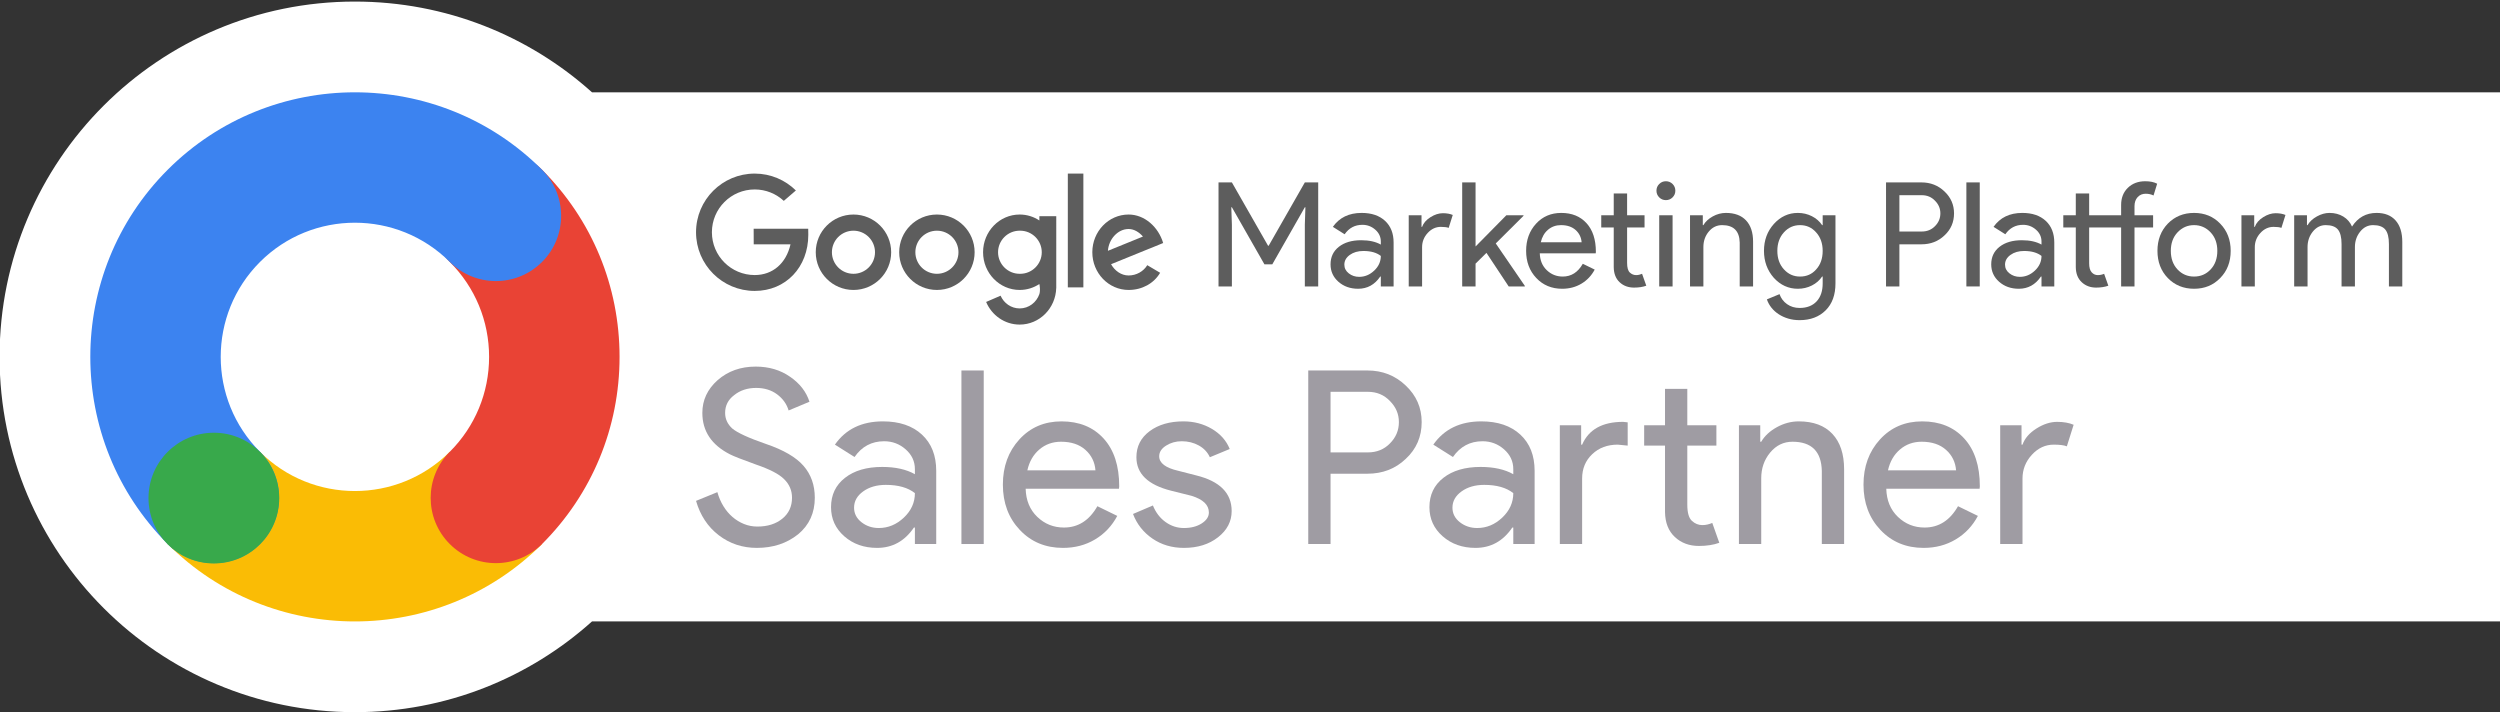
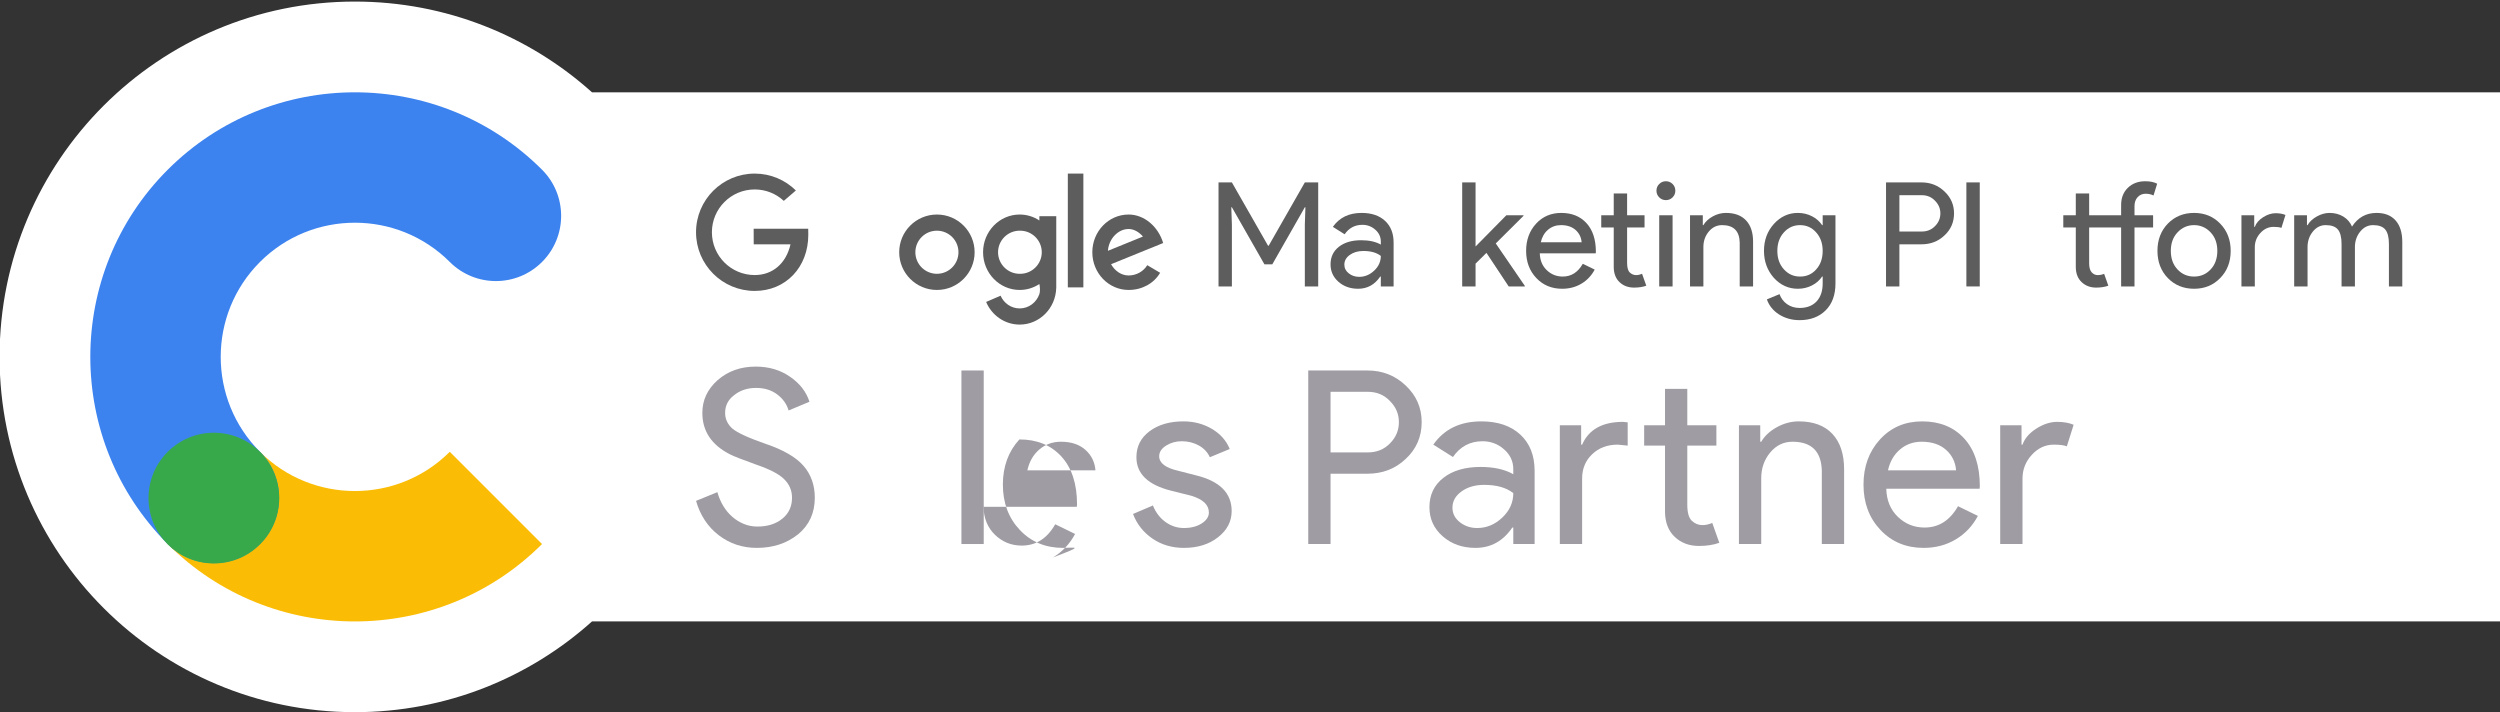
<svg xmlns="http://www.w3.org/2000/svg" id="Слой_1" x="0px" y="0px" width="900.646px" height="256.566px" viewBox="0 0 900.646 256.566" xml:space="preserve">
  <rect x="0" y="0" width="900.646" height="256.566" fill="#333333" stroke="none" />
  <g>
    <path fill="#FFFFFF" d="M900.646,33.258H213.278C190.621,12.934,160.68,0.566,127.846,0.566c-70.692,0-128,57.308-128,128 s57.308,128,128,128c32.833,0,62.773-12.367,85.431-32.69h687.369V33.258z" />
    <g>
      <g>
        <path fill="#FABC05" d="M127.846,223.876c-24.418,0-48.836-9.295-67.425-27.884l33.233-33.234 c18.854,18.854,49.53,18.853,68.383,0l33.234,33.234C176.683,214.581,152.264,223.876,127.846,223.876z" />
      </g>
      <g>
-         <path fill="#E94335" d="M178.654,202.876c-6.015,0-12.028-2.294-16.617-6.883c-9.177-9.178-9.177-24.057,0-33.234 c9.134-9.133,14.163-21.276,14.163-34.191c0-12.916-5.029-25.06-14.163-34.192c-9.177-9.178-9.177-24.057,0-33.234 c9.178-9.178,24.057-9.178,33.234,0c18.01,18.011,27.929,41.956,27.929,67.427c0,25.47-9.919,49.415-27.929,67.426 C190.683,200.582,184.669,202.876,178.654,202.876z" />
-       </g>
+         </g>
      <g>
        <path fill="#3C83F0" d="M77.037,202.875c-6.015,0-12.028-2.294-16.617-6.883c-37.178-37.179-37.178-97.672,0-134.851 c37.18-37.178,97.672-37.179,134.852-0.001c9.177,9.178,9.177,24.057,0,33.234c-9.178,9.18-24.057,9.178-33.234,0 c-18.852-18.854-49.529-18.853-68.383,0.001c-18.854,18.853-18.854,49.529,0,68.382c9.177,9.178,9.177,24.057,0,33.234 C89.065,200.581,83.052,202.875,77.037,202.875z" />
      </g>
      <g>
        <circle fill="#38A94B" cx="77.049" cy="179.439" r="23.549" />
      </g>
    </g>
    <g>
      <g>
        <g>
          <path fill="#5D5D5D" d="M291.165,82.403h-19.655l0.024,5.629h13.251c-1.567,6.854-6.404,11.058-12.896,11.058 c-8.516,0-15.419-6.903-15.419-15.419s6.903-15.419,15.419-15.419c4.047,0,7.732,1.562,10.482,4.115l4.349-3.748 c-3.815-3.76-9.052-6.083-14.831-6.083c-11.672,0-21.135,9.462-21.135,21.135s9.462,21.135,21.135,21.135 c11.208,0,19.308-8.55,19.308-20.223L291.165,82.403z" />
          <rect x="384.692" y="62.534" fill="#5D5D5D" width="5.601" height="40.997" />
-           <path fill="#5D5D5D" d="M307.467,77.286c-7.504,0-13.586,6.084-13.586,13.587s6.082,13.586,13.586,13.586 c7.503,0,13.585-6.083,13.585-13.586S314.97,77.286,307.467,77.286 M307.467,98.638c-4.288,0-7.763-3.478-7.763-7.765 s3.475-7.764,7.763-7.764c4.288,0,7.763,3.477,7.763,7.764S311.754,98.638,307.467,98.638" />
          <path fill="#5D5D5D" d="M337.531,77.286c-7.505,0-13.587,6.084-13.587,13.587s6.082,13.586,13.587,13.586 c7.504,0,13.586-6.083,13.586-13.586S345.036,77.286,337.531,77.286 M337.531,98.638c-4.288,0-7.764-3.478-7.764-7.765 s3.476-7.764,7.764-7.764c4.289,0,7.764,3.477,7.764,7.764S341.82,98.638,337.531,98.638" />
          <path fill="#5D5D5D" d="M414.065,89.586l4.49-1.837v-0.001l0.481-0.198c-1.686-5.704-6.621-10.264-12.448-10.264 c-7.217,0-13.071,6.084-13.071,13.587c0,7.504,5.854,13.586,13.071,13.586c4.869,0,9.11-2.352,11.358-6.183l-4.632-2.741 c-1.369,2.262-3.938,3.71-6.726,3.71c-2.661,0-4.995-1.701-6.318-4.059l13.792-5.611 C414.062,89.58,414.062,89.583,414.065,89.586 M399.139,90.351c0.257-4.091,3.494-7.851,7.449-7.851 c1.939,0,3.771,1.104,5.168,2.717L399.139,90.351z" />
          <path fill="#5D5D5D" d="M374.442,77.889v1.536c-2.05-1.352-4.483-2.139-7.097-2.139c-7.283,0-13.186,6.084-13.186,13.587 c0,7.504,5.903,13.586,13.186,13.586c2.613,0,5.047-0.787,7.097-2.141c0,0,0.218,1.021,0.218,1.778 c0,1.279-0.218,1.859-0.218,1.859c-1.04,3.004-3.823,5.159-7.097,5.159c-3.062,0-5.694-1.884-6.874-4.588l-5.212,2.254 c2.031,4.8,6.678,8.155,12.086,8.155c7.148,0,12.964-5.861,13.172-13.175l0.01-0.006V77.889H374.442z M375.304,90.873 c0,4.27-3.494,7.765-7.764,7.765h-0.219c-4.271,0-7.764-3.495-7.764-7.765s3.493-7.764,7.764-7.764h0.219 C371.81,83.109,375.304,86.604,375.304,90.873z" />
        </g>
      </g>
      <g>
        <g>
          <path fill="#5D5D5D" d="M443.798,103.192h-4.815V65.713h4.815l13.035,22.824h0.21l13.034-22.824h4.816v37.479h-4.816V80.945 l0.208-6.281h-0.208l-11.725,20.572h-2.827l-11.726-20.572h-0.209l0.209,6.281V103.192z" />
          <path fill="#5D5D5D" d="M490.543,76.706c3.559,0,6.368,0.951,8.428,2.853c2.058,1.903,3.088,4.51,3.088,7.826v15.808h-4.607 v-3.559h-0.21c-1.989,2.931-4.642,4.396-7.956,4.396c-2.827,0-5.191-0.838-7.093-2.513c-1.902-1.674-2.853-3.769-2.853-6.281 c0-2.651,1.003-4.764,3.011-6.335c2.006-1.569,4.685-2.354,8.034-2.354c2.861,0,5.216,0.521,7.067,1.569v-1.099 c0-1.676-0.663-3.097-1.989-4.267c-1.326-1.169-2.878-1.754-4.659-1.754c-2.688,0-4.815,1.135-6.386,3.402l-4.24-2.669 C482.517,78.382,485.971,76.706,490.543,76.706z M484.314,95.341c0,1.257,0.532,2.305,1.597,3.141 c1.064,0.838,2.311,1.257,3.742,1.257c2.023,0,3.831-0.75,5.419-2.251c1.587-1.5,2.381-3.263,2.381-5.288 c-1.501-1.185-3.594-1.779-6.281-1.779c-1.956,0-3.586,0.471-4.895,1.414C484.968,92.775,484.314,93.946,484.314,95.341z" />
-           <path fill="#5D5D5D" d="M512.32,103.192h-4.816V77.544h4.607v4.188h0.209c0.488-1.361,1.492-2.521,3.01-3.481 c1.517-0.96,3.009-1.439,4.475-1.439c1.395,0,2.583,0.209,3.56,0.629l-1.466,4.658c-0.594-0.244-1.536-0.366-2.827-0.366 c-1.814,0-3.395,0.732-4.737,2.197c-1.344,1.468-2.015,3.177-2.015,5.13V103.192z" />
          <path fill="#5D5D5D" d="M549.328,103.192h-5.812l-8.008-12.091l-3.926,3.873v8.218h-4.815V65.713h4.815v23.085l11.098-11.254 h6.178v0.208l-9.999,9.947l10.47,15.285V103.192z" />
          <path fill="#5D5D5D" d="M562.78,104.03c-3.769,0-6.875-1.29-9.317-3.873c-2.442-2.583-3.665-5.845-3.665-9.788 c0-3.909,1.188-7.163,3.561-9.763c2.373-2.601,5.408-3.9,9.108-3.9c3.804,0,6.831,1.229,9.082,3.689s3.376,5.907,3.376,10.339 l-0.051,0.523h-20.154c0.069,2.513,0.907,4.537,2.513,6.072c1.604,1.537,3.524,2.304,5.757,2.304 c3.071,0,5.479-1.535,7.225-4.606l4.292,2.094c-1.151,2.164-2.748,3.856-4.79,5.077 C567.674,103.42,565.362,104.03,562.78,104.03z M555.085,87.279h14.709c-0.14-1.779-0.864-3.254-2.171-4.424 c-1.31-1.168-3.063-1.753-5.262-1.753c-1.815,0-3.376,0.559-4.685,1.675C556.368,83.896,555.504,85.396,555.085,87.279z" />
          <path fill="#5D5D5D" d="M588.692,103.611c-2.094,0-3.831-0.645-5.209-1.936c-1.379-1.291-2.086-3.09-2.12-5.393V81.94h-4.501 v-4.396h4.501v-7.853h4.815v7.853h6.283v4.396h-6.283v12.772c0,1.71,0.332,2.871,0.995,3.481s1.414,0.916,2.251,0.916 c0.384,0,0.758-0.043,1.125-0.132c0.367-0.086,0.706-0.2,1.021-0.34l1.518,4.293 C591.833,103.385,590.368,103.611,588.692,103.611z" />
          <path fill="#5D5D5D" d="M603.557,68.697c0,0.941-0.332,1.745-0.995,2.408s-1.465,0.994-2.408,0.994s-1.746-0.331-2.409-0.994 c-0.662-0.663-0.993-1.467-0.993-2.408c0-0.942,0.331-1.745,0.993-2.408c0.663-0.662,1.466-0.994,2.409-0.994 s1.745,0.332,2.408,0.994C603.225,66.952,603.557,67.755,603.557,68.697z M602.562,77.544v25.648h-4.816V77.544H602.562z" />
          <path fill="#5D5D5D" d="M608.843,77.544h4.607v3.559h0.209c0.732-1.256,1.859-2.304,3.376-3.141 c1.518-0.838,3.096-1.256,4.737-1.256c3.141,0,5.558,0.898,7.25,2.695c1.692,1.798,2.54,4.354,2.54,7.668v16.123h-4.816V87.385 c-0.105-4.188-2.217-6.282-6.334-6.282c-1.919,0-3.525,0.776-4.815,2.329c-1.292,1.553-1.937,3.412-1.937,5.576v14.185h-4.816 V77.544z" />
          <path fill="#5D5D5D" d="M648.313,115.338c-1.432,0-2.776-0.183-4.032-0.55c-1.255-0.366-2.399-0.881-3.428-1.544 c-1.029-0.664-1.91-1.448-2.643-2.356c-0.733-0.907-1.292-1.919-1.676-3.036l4.554-1.884c0.524,1.5,1.431,2.703,2.722,3.611 c1.292,0.907,2.792,1.362,4.503,1.362c2.616,0,4.659-0.787,6.124-2.356c1.466-1.571,2.198-3.735,2.198-6.491v-2.46h-0.209 c-0.909,1.361-2.138,2.435-3.69,3.22c-1.553,0.784-3.237,1.177-5.052,1.177c-3.349,0-6.229-1.309-8.637-3.926 c-2.374-2.687-3.56-5.932-3.56-9.735c0-3.805,1.187-7.033,3.56-9.685c2.408-2.652,5.288-3.979,8.637-3.979 c1.815,0,3.5,0.393,5.052,1.178c1.552,0.784,2.782,1.858,3.69,3.219h0.209v-3.559h4.606v24.55c0,4.118-1.17,7.346-3.506,9.685 C655.361,114.15,652.22,115.338,648.313,115.338z M648.469,99.634c2.373,0,4.31-0.855,5.811-2.565 c1.571-1.709,2.355-3.942,2.355-6.699c0-2.688-0.785-4.903-2.355-6.648c-1.536-1.745-3.473-2.618-5.811-2.618 c-2.303,0-4.24,0.873-5.811,2.618s-2.355,3.961-2.355,6.648c0,2.722,0.785,4.938,2.355,6.646 C644.229,98.762,646.167,99.634,648.469,99.634z" />
          <path fill="#5D5D5D" d="M684.273,88.013v15.18h-4.815V65.713h12.772c3.246,0,6.002,1.082,8.271,3.246 c2.304,2.164,3.456,4.799,3.456,7.904c0,3.176-1.151,5.828-3.456,7.956c-2.234,2.129-4.99,3.193-8.271,3.193H684.273z M684.273,70.319v13.087h8.061c1.919,0,3.507-0.646,4.765-1.938c1.291-1.29,1.936-2.827,1.936-4.605 c0-1.745-0.646-3.264-1.936-4.555c-1.257-1.326-2.845-1.989-4.765-1.989H684.273z" />
          <path fill="#5D5D5D" d="M713.22,65.713v37.479h-4.815V65.713H713.22z" />
-           <path fill="#5D5D5D" d="M728.558,76.706c3.561,0,6.369,0.951,8.428,2.853c2.058,1.903,3.089,4.51,3.089,7.826v15.808h-4.608 v-3.559h-0.209c-1.988,2.931-4.642,4.396-7.956,4.396c-2.827,0-5.192-0.838-7.093-2.513c-1.902-1.674-2.854-3.769-2.854-6.281 c0-2.651,1.003-4.764,3.01-6.335c2.007-1.569,4.686-2.354,8.035-2.354c2.862,0,5.216,0.521,7.067,1.569v-1.099 c0-1.676-0.662-3.097-1.989-4.267c-1.326-1.169-2.878-1.754-4.658-1.754c-2.687,0-4.816,1.135-6.386,3.402l-4.241-2.669 C720.532,78.382,723.986,76.706,728.558,76.706z M722.329,95.341c0,1.257,0.532,2.305,1.597,3.141 c1.064,0.838,2.312,1.257,3.743,1.257c2.023,0,3.83-0.75,5.418-2.251c1.587-1.5,2.381-3.263,2.381-5.288 c-1.501-1.185-3.594-1.779-6.281-1.779c-1.956,0-3.586,0.471-4.895,1.414C722.982,92.775,722.329,93.946,722.329,95.341z" />
          <path fill="#5D5D5D" d="M755.15,103.611c-2.06,0-3.787-0.645-5.182-1.936c-1.396-1.291-2.112-3.09-2.146-5.393V81.94h-4.503 v-4.396h4.503v-7.853h4.815v7.853h11.517v-3.717c0-2.548,0.811-4.607,2.435-6.178c1.622-1.57,3.707-2.354,6.254-2.354 c1.745,0,3.175,0.297,4.292,0.889l-1.308,4.241c-0.838-0.42-1.779-0.63-2.827-0.63c-1.186,0-2.156,0.412-2.905,1.23 c-0.75,0.821-1.125,1.91-1.125,3.272v3.246h6.701v4.396h-6.701v21.252h-4.815V81.94h-11.517v12.929 c0,1.501,0.305,2.584,0.916,3.247c0.61,0.662,1.334,0.994,2.172,0.994c0.802,0,1.57-0.157,2.303-0.472l1.518,4.293 C758.256,103.385,756.789,103.611,755.15,103.611z" />
          <path fill="#5D5D5D" d="M777.24,90.369c0-3.944,1.239-7.207,3.718-9.789c2.511-2.583,5.669-3.874,9.474-3.874 c3.803,0,6.944,1.291,9.423,3.874c2.513,2.582,3.769,5.845,3.769,9.789c0,3.978-1.256,7.24-3.769,9.788 c-2.479,2.583-5.62,3.873-9.423,3.873c-3.804,0-6.962-1.29-9.474-3.873C778.479,97.574,777.24,94.312,777.24,90.369z M782.057,90.369c0,2.757,0.802,4.99,2.408,6.699c1.605,1.71,3.594,2.565,5.967,2.565s4.363-0.855,5.967-2.565 c1.605-1.709,2.41-3.942,2.41-6.699c0-2.723-0.805-4.938-2.41-6.648c-1.639-1.745-3.629-2.618-5.967-2.618 s-4.328,0.873-5.967,2.618C782.858,85.431,782.057,87.646,782.057,90.369z" />
          <path fill="#5D5D5D" d="M812.314,103.192h-4.816V77.544h4.605v4.188h0.211c0.487-1.361,1.49-2.521,3.01-3.481 c1.518-0.96,3.01-1.439,4.475-1.439c1.396,0,2.582,0.209,3.561,0.629l-1.465,4.658c-0.595-0.244-1.537-0.366-2.828-0.366 c-1.815,0-3.395,0.732-4.738,2.197c-1.342,1.468-2.014,3.177-2.014,5.13V103.192z" />
          <path fill="#5D5D5D" d="M831.314,103.192h-4.816V77.544h4.607v3.559h0.209c0.732-1.256,1.858-2.304,3.377-3.141 c1.518-0.838,3.026-1.256,4.527-1.256c1.885,0,3.541,0.437,4.973,1.309c1.432,0.873,2.479,2.075,3.141,3.611 c2.128-3.279,5.078-4.92,8.848-4.92c2.966,0,5.251,0.907,6.857,2.722c1.604,1.814,2.407,4.397,2.407,7.747v16.018h-4.816V87.907 c0-2.407-0.437-4.143-1.308-5.208c-0.873-1.063-2.339-1.597-4.398-1.597c-1.85,0-3.401,0.786-4.658,2.355 c-1.256,1.571-1.885,3.421-1.885,5.55v14.185h-4.814V87.907c0-2.407-0.438-4.143-1.309-5.208 c-0.874-1.063-2.34-1.597-4.397-1.597c-1.851,0-3.403,0.786-4.66,2.355c-1.257,1.571-1.884,3.421-1.884,5.55V103.192z" />
        </g>
      </g>
    </g>
    <g>
      <path fill="#9F9CA3" d="M293.539,179.308c0,5.473-2.009,9.866-6.024,13.185c-4.075,3.26-9.024,4.89-14.844,4.89 c-5.181,0-9.75-1.514-13.708-4.541c-3.959-3.025-6.695-7.159-8.208-12.398l7.684-3.143c0.524,1.862,1.251,3.551,2.184,5.064 c0.931,1.514,2.021,2.809,3.274,3.885c1.25,1.077,2.633,1.921,4.147,2.532c1.513,0.611,3.113,0.917,4.802,0.917 c3.667,0,6.665-0.946,8.993-2.838c2.328-1.892,3.493-4.409,3.493-7.553c0-2.619-0.96-4.859-2.881-6.724 c-1.805-1.803-5.182-3.55-10.129-5.239c-5.006-1.803-8.12-3.025-9.342-3.667c-6.636-3.375-9.954-8.352-9.954-14.93 c0-4.598,1.833-8.527,5.5-11.788c3.725-3.259,8.295-4.89,13.709-4.89c4.772,0,8.906,1.223,12.398,3.667 c3.492,2.388,5.82,5.386,6.985,8.993l-7.509,3.145c-0.698-2.328-2.082-4.264-4.147-5.807c-2.066-1.542-4.584-2.314-7.553-2.314 c-3.143,0-5.792,0.873-7.945,2.62c-2.155,1.63-3.231,3.754-3.231,6.374c0,2.153,0.843,4.016,2.532,5.588 c1.863,1.571,5.907,3.435,12.138,5.588c6.344,2.154,10.871,4.788,13.577,7.902C292.185,170.94,293.539,174.768,293.539,179.308z" />
-       <path fill="#9F9CA3" d="M318.073,151.804c5.938,0,10.623,1.587,14.058,4.758c3.435,3.174,5.151,7.524,5.151,13.055v26.368h-7.684 v-5.937h-0.349c-3.318,4.89-7.742,7.334-13.272,7.334c-4.714,0-8.659-1.397-11.831-4.191c-3.174-2.794-4.759-6.286-4.759-10.478 c0-4.423,1.672-7.945,5.021-10.564c3.346-2.62,7.814-3.93,13.403-3.93c4.772,0,8.701,0.873,11.787,2.62v-1.835 c0-2.794-1.106-5.164-3.318-7.115c-2.212-1.949-4.802-2.926-7.771-2.926c-4.483,0-8.033,1.894-10.652,5.677l-7.072-4.454 C304.685,154.598,310.447,151.804,318.073,151.804z M307.684,182.887c0,2.097,0.886,3.843,2.663,5.239 c1.775,1.397,3.855,2.097,6.243,2.097c3.375,0,6.387-1.251,9.037-3.756c2.648-2.501,3.973-5.441,3.973-8.818 c-2.503-1.979-5.996-2.968-10.477-2.968c-3.261,0-5.981,0.785-8.164,2.356C308.774,178.609,307.684,180.56,307.684,182.887z" />
      <path fill="#9F9CA3" d="M354.395,133.468v62.517h-8.033v-62.517H354.395z" />
-       <path fill="#9F9CA3" d="M382.947,197.382c-6.287,0-11.468-2.153-15.542-6.461c-4.075-4.308-6.112-9.749-6.112-16.328 c0-6.519,1.978-11.947,5.937-16.284c3.958-4.335,9.022-6.505,15.193-6.505c6.343,0,11.394,2.052,15.148,6.155 c3.755,4.104,5.632,9.853,5.632,17.244l-0.087,0.874h-33.615c0.115,4.19,1.512,7.567,4.19,10.129 c2.677,2.562,5.879,3.842,9.605,3.842c5.122,0,9.139-2.562,12.049-7.684l7.16,3.492c-1.921,3.609-4.584,6.433-7.989,8.469 C391.111,196.363,387.255,197.382,382.947,197.382z M370.112,169.441h24.535c-0.233-2.969-1.44-5.428-3.624-7.379 c-2.183-1.949-5.107-2.924-8.774-2.924c-3.028,0-5.632,0.931-7.815,2.794C372.251,163.795,370.811,166.298,370.112,169.441z" />
+       <path fill="#9F9CA3" d="M382.947,197.382c-6.287,0-11.468-2.153-15.542-6.461c-4.075-4.308-6.112-9.749-6.112-16.328 c0-6.519,1.978-11.947,5.937-16.284c6.343,0,11.394,2.052,15.148,6.155 c3.755,4.104,5.632,9.853,5.632,17.244l-0.087,0.874h-33.615c0.115,4.19,1.512,7.567,4.19,10.129 c2.677,2.562,5.879,3.842,9.605,3.842c5.122,0,9.139-2.562,12.049-7.684l7.16,3.492c-1.921,3.609-4.584,6.433-7.989,8.469 C391.111,196.363,387.255,197.382,382.947,197.382z M370.112,169.441h24.535c-0.233-2.969-1.44-5.428-3.624-7.379 c-2.183-1.949-5.107-2.924-8.774-2.924c-3.028,0-5.632,0.931-7.815,2.794C372.251,163.795,370.811,166.298,370.112,169.441z" />
      <path fill="#9F9CA3" d="M443.718,184.109c0,3.726-1.63,6.87-4.891,9.431c-3.26,2.561-7.364,3.842-12.311,3.842 c-4.308,0-8.092-1.122-11.351-3.362c-3.261-2.239-5.588-5.194-6.986-8.862l7.161-3.056c1.047,2.562,2.575,4.556,4.584,5.981 c2.008,1.427,4.205,2.14,6.592,2.14c2.561,0,4.701-0.554,6.417-1.659s2.576-2.415,2.576-3.93c0-2.735-2.095-4.743-6.287-6.024 l-7.334-1.834c-8.325-2.095-12.487-6.111-12.487-12.05c0-3.898,1.585-7.028,4.759-9.386c3.173-2.357,7.232-3.536,12.181-3.536 c3.783,0,7.203,0.903,10.26,2.706c3.055,1.806,5.195,4.222,6.417,7.248l-7.159,2.968c-0.816-1.803-2.14-3.215-3.974-4.234 c-1.833-1.018-3.885-1.528-6.155-1.528c-2.096,0-3.974,0.524-5.632,1.572c-1.659,1.048-2.489,2.328-2.489,3.842 c0,2.445,2.299,4.19,6.898,5.239l6.461,1.658C439.468,173.371,443.718,177.648,443.718,184.109z" />
      <path fill="#9F9CA3" d="M479.34,170.664v25.32h-8.033v-62.517h21.304c5.414,0,10.011,1.806,13.797,5.413 c3.842,3.61,5.762,8.005,5.762,13.185c0,5.297-1.92,9.722-5.762,13.271c-3.727,3.552-8.326,5.327-13.797,5.327H479.34z M479.34,141.151v21.829h13.446c3.202,0,5.851-1.077,7.946-3.231c2.153-2.153,3.231-4.715,3.231-7.684 c0-2.909-1.079-5.441-3.231-7.597c-2.095-2.211-4.744-3.317-7.946-3.317H479.34z" />
      <path fill="#9F9CA3" d="M533.649,151.804c5.938,0,10.623,1.587,14.058,4.758c3.435,3.174,5.151,7.524,5.151,13.055v26.368h-7.684 v-5.937h-0.349c-3.318,4.89-7.742,7.334-13.272,7.334c-4.715,0-8.659-1.397-11.831-4.191c-3.173-2.794-4.759-6.286-4.759-10.478 c0-4.423,1.673-7.945,5.021-10.564c3.347-2.62,7.814-3.93,13.403-3.93c4.772,0,8.702,0.873,11.787,2.62v-1.835 c0-2.794-1.106-5.164-3.317-7.115c-2.212-1.949-4.802-2.926-7.771-2.926c-4.483,0-8.033,1.894-10.653,5.677l-7.072-4.454 C520.261,154.598,526.023,151.804,533.649,151.804z M523.259,182.887c0,2.097,0.886,3.843,2.663,5.239 c1.775,1.397,3.855,2.097,6.244,2.097c3.375,0,6.387-1.251,9.037-3.756c2.648-2.501,3.972-5.441,3.972-8.818 c-2.503-1.979-5.996-2.968-10.477-2.968c-3.261,0-5.981,0.785-8.164,2.356C524.35,178.609,523.259,180.56,523.259,182.887z" />
      <path fill="#9F9CA3" d="M561.939,153.2h7.684v6.985h0.35c2.386-5.471,7.304-8.208,14.755-8.208l1.66,0.175v8.383l-3.58-0.35 c-3.726,0-6.798,1.15-9.211,3.449c-2.417,2.3-3.624,5.225-3.624,8.774v23.575h-8.033V153.2z M612.058,196.683 c-3.492,0-6.389-1.076-8.688-3.23c-2.3-2.152-3.479-5.151-3.536-8.993v-23.924h-7.51V153.2h7.51v-13.097h8.032V153.2h10.478v7.335 h-10.478v21.305c0,2.853,0.553,4.788,1.659,5.807c1.105,1.019,2.357,1.527,3.754,1.527c0.64,0,1.267-0.072,1.877-0.218 c0.612-0.146,1.179-0.334,1.703-0.567l2.532,7.159C617.296,196.305,614.852,196.683,612.058,196.683z" />
      <path fill="#9F9CA3" d="M626.463,153.2h7.684v5.938h0.35c1.222-2.097,3.1-3.843,5.631-5.239c2.532-1.397,5.165-2.096,7.902-2.096 c5.239,0,9.269,1.499,12.093,4.497c2.823,2.998,4.236,7.261,4.236,12.791v26.893h-8.033v-26.368 c-0.175-6.985-3.698-10.478-10.565-10.478c-3.202,0-5.88,1.296-8.033,3.885c-2.154,2.591-3.23,5.69-3.23,9.3v23.661h-8.033V153.2z " />
      <path fill="#9F9CA3" d="M692.995,197.382c-6.286,0-11.468-2.153-15.542-6.461c-4.075-4.308-6.112-9.749-6.112-16.328 c0-6.519,1.978-11.947,5.937-16.284c3.958-4.335,9.022-6.505,15.194-6.505c6.343,0,11.394,2.052,15.148,6.155 s5.631,9.853,5.631,17.244l-0.087,0.874h-33.615c0.115,4.19,1.512,7.567,4.19,10.129c2.677,2.562,5.879,3.842,9.605,3.842 c5.122,0,9.139-2.562,12.049-7.684l7.161,3.492c-1.921,3.609-4.584,6.433-7.989,8.469 C701.159,196.363,697.303,197.382,692.995,197.382z M680.16,169.441h24.536c-0.233-2.969-1.44-5.428-3.624-7.379 c-2.183-1.949-5.107-2.924-8.774-2.924c-3.028,0-5.632,0.931-7.815,2.794C682.299,163.795,680.859,166.298,680.16,169.441z" />
      <path fill="#9F9CA3" d="M728.62,195.984h-8.033V153.2h7.684v6.985h0.35c0.814-2.27,2.488-4.205,5.02-5.807 c2.532-1.601,5.021-2.401,7.466-2.401c2.327,0,4.307,0.35,5.937,1.049l-2.444,7.771c-0.99-0.407-2.562-0.612-4.715-0.612 c-3.027,0-5.662,1.223-7.901,3.667c-2.242,2.445-3.362,5.298-3.362,8.557V195.984z" />
    </g>
  </g>
</svg>